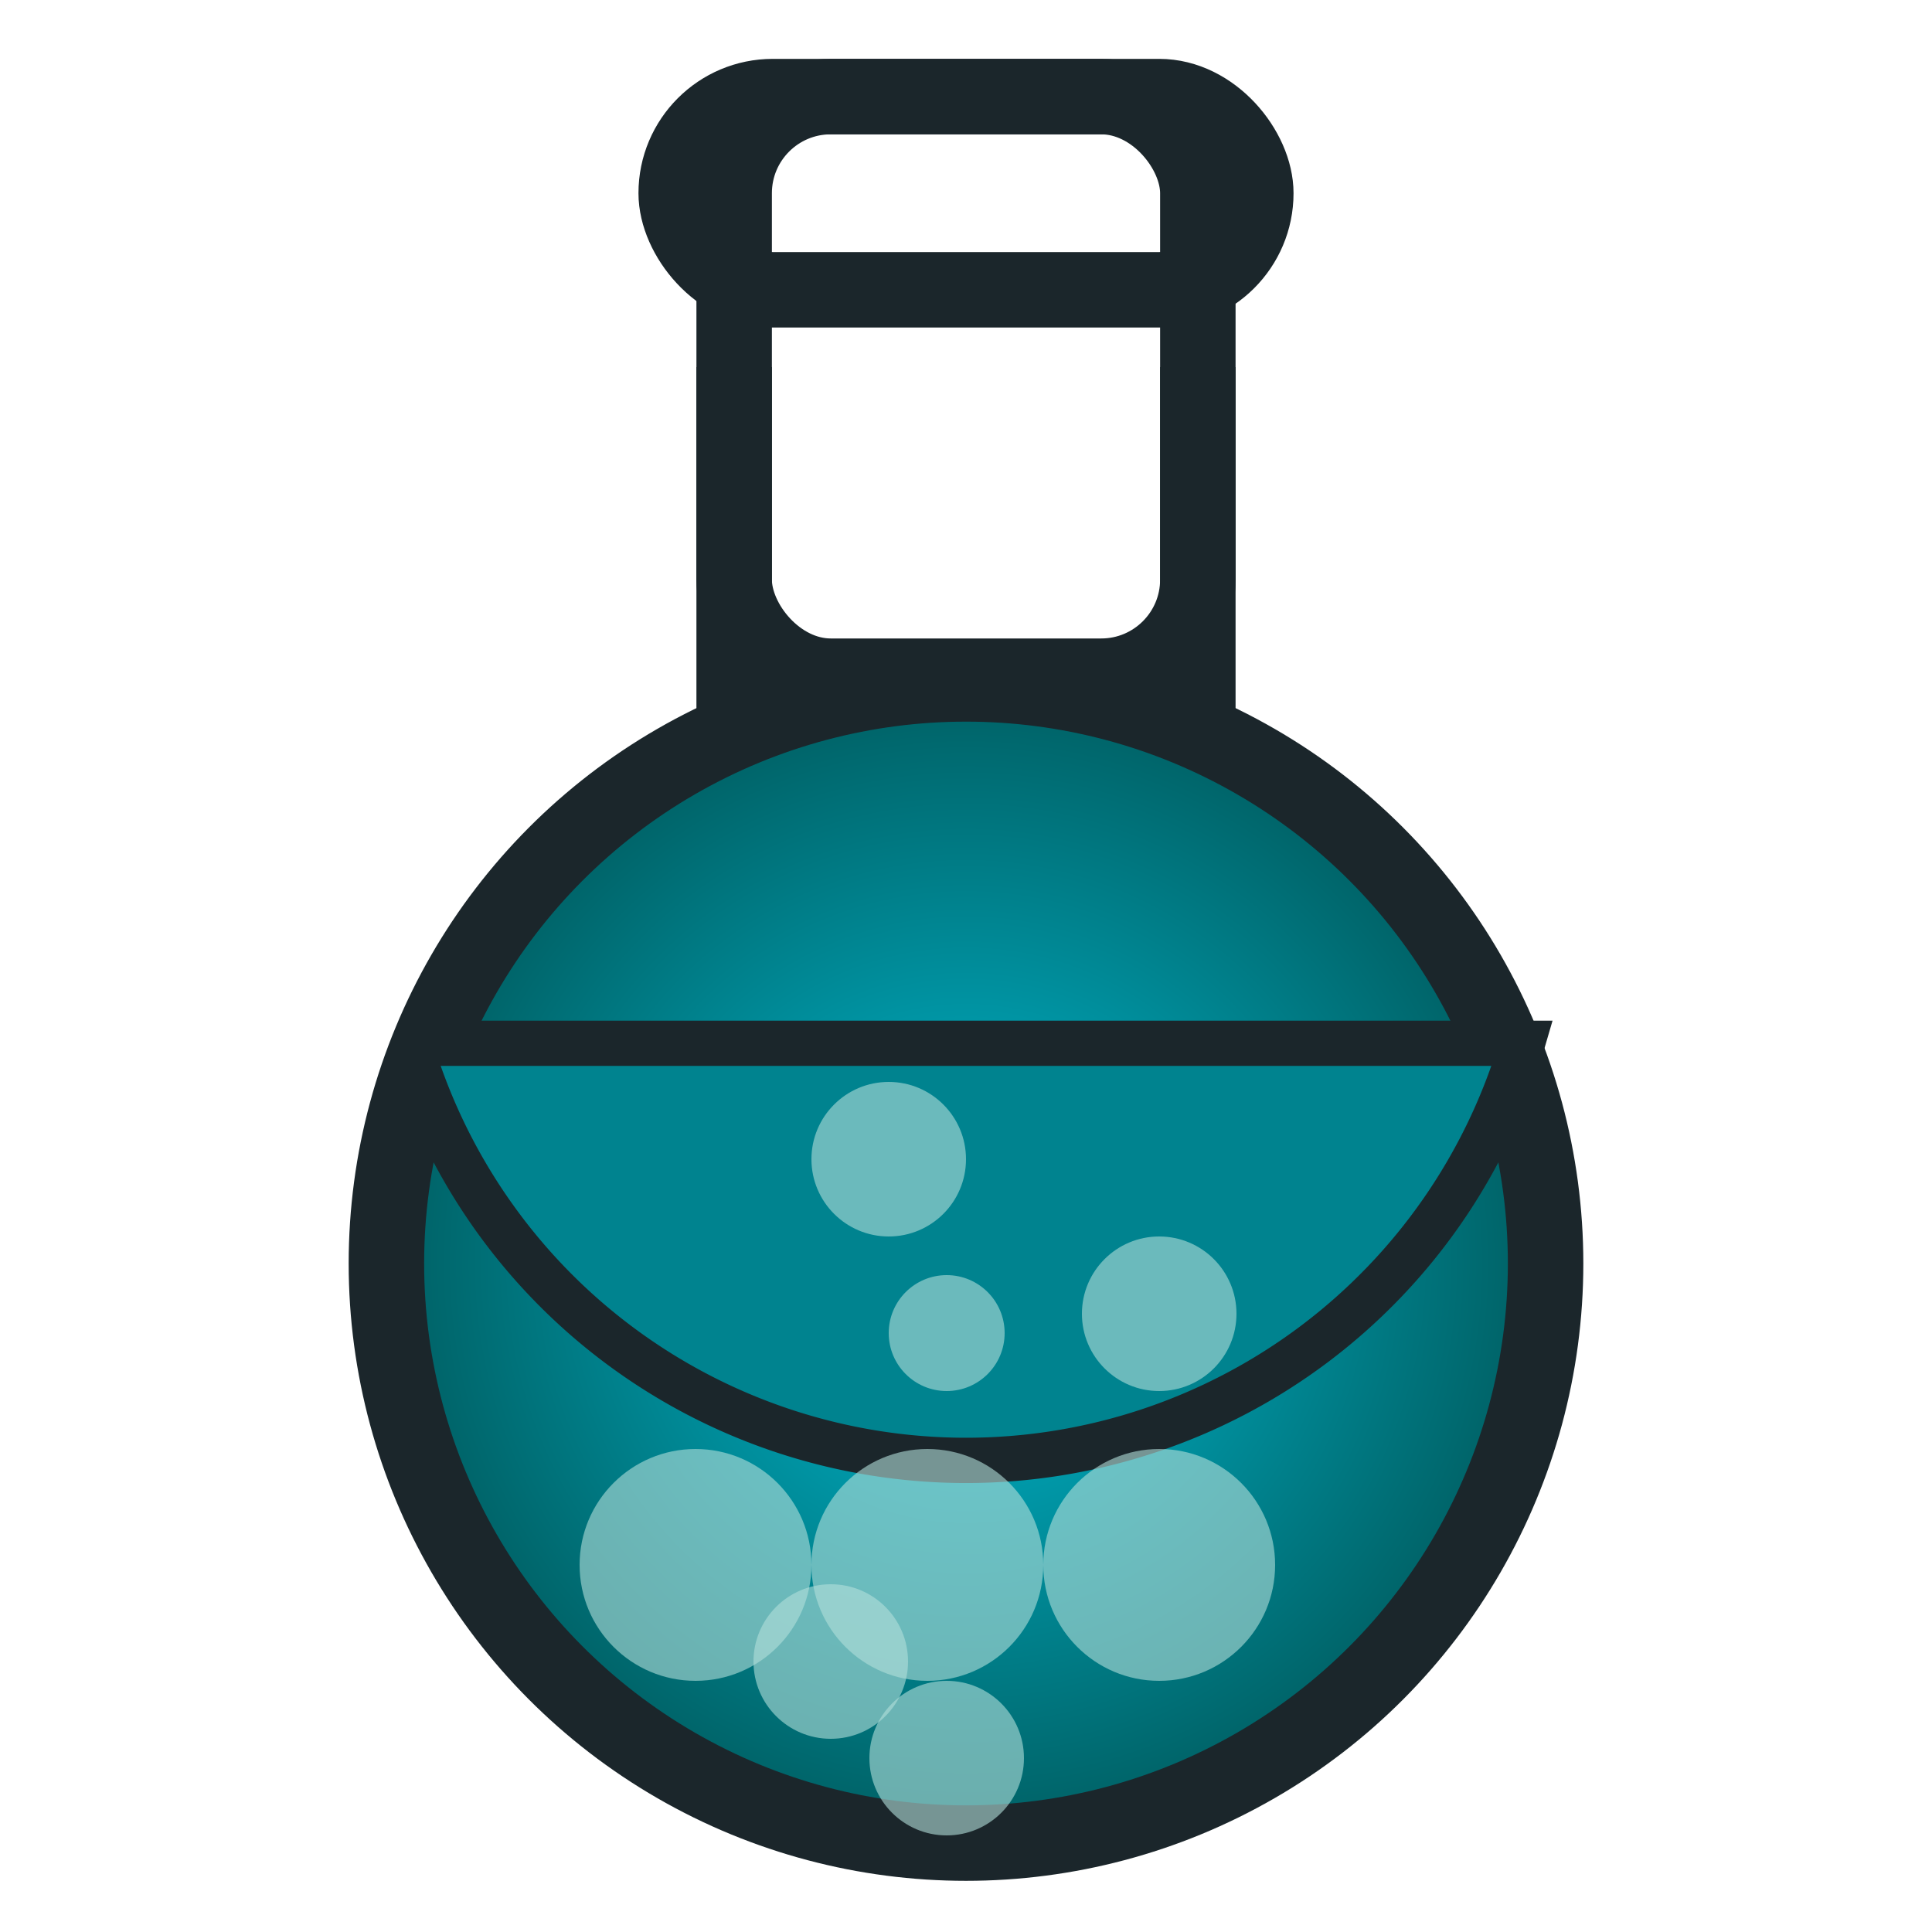
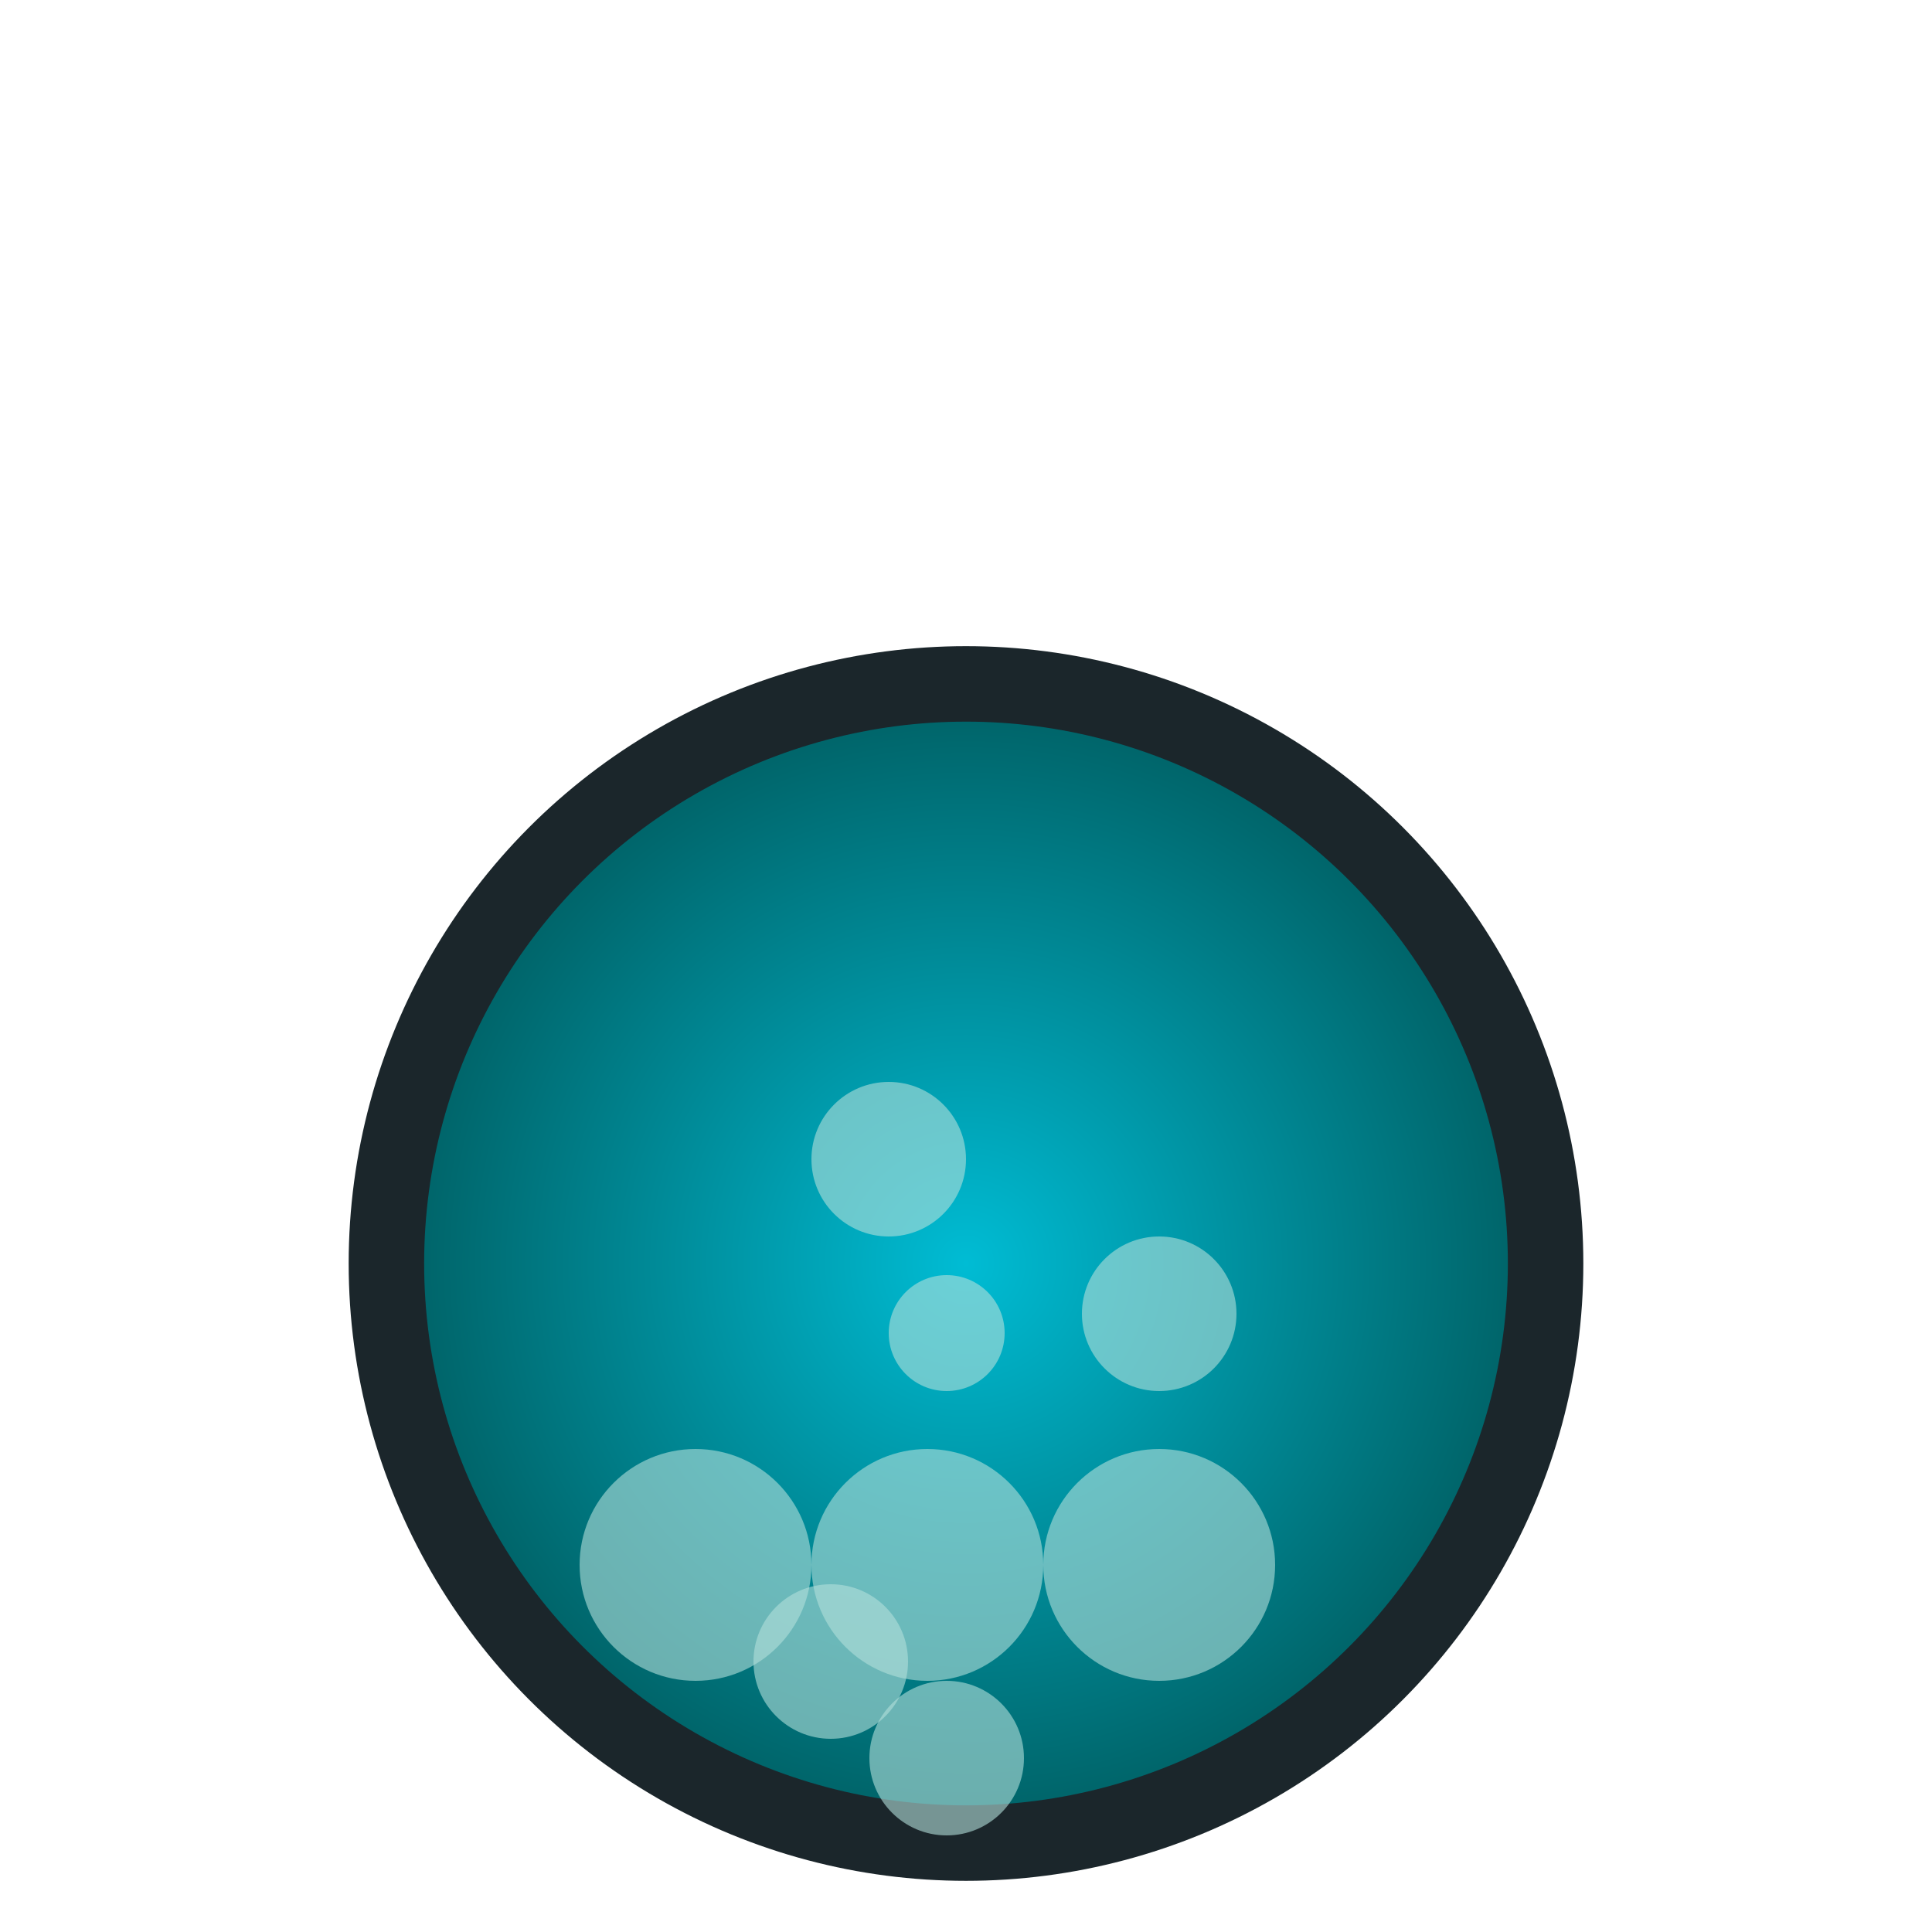
<svg xmlns="http://www.w3.org/2000/svg" width="128" height="128" viewBox="0 0 128 128">
  <defs>
    <radialGradient id="a">
      <stop offset="0%" stop-color="#00bcd4" />
      <stop offset="100%" stop-color="#006064" />
    </radialGradient>
  </defs>
  <circle cx="64" cy="83.71" r="38.4" fill="url(#a)" stroke="#1b262b" stroke-width="5" />
-   <path fill="#00838f" stroke="#1b262b" stroke-width="3" d="M27.14 69.12h73.72a38.4 38.4 0 0 1-73.72 0" />
-   <rect width="30.72" height="38.4" x="48.64" y="6.4" fill="none" stroke="#1b262b" stroke-width="5" rx="6.4" />
-   <rect width="38.4" height="12.8" x="44.8" y="6.4" fill="none" stroke="#1b262b" stroke-width="5" rx="6.4" />
-   <path fill="none" stroke="#1b262b" stroke-width="5" d="M48.64 24.32v24.32m30.72-24.32v24.32" />
  <circle cx="58.88" cy="76.8" r="5.12" fill="#b2dfdb" opacity=".6">
    <animate attributeName="cy" dur="2s" repeatCount="indefinite" values="76.8;25.6;76.8" />
    <animate attributeName="r" dur="2s" repeatCount="indefinite" values="5.12;3.84;5.12" />
  </circle>
  <circle cx="62.72" cy="88.32" r="3.84" fill="#b2dfdb" opacity=".6">
    <animate attributeName="cy" begin="0.5s" dur="2.5s" repeatCount="indefinite" values="88.32;30.72;88.32" />
  </circle>
  <circle cx="61.44" cy="103.68" r="7.68" fill="#b2dfdb" opacity=".6">
    <animate attributeName="cy" begin="1s" dur="3s" repeatCount="indefinite" values="103.68;25.6;103.68" />
    <animate attributeName="r" begin="1s" dur="3s" repeatCount="indefinite" values="7.68;5.12;7.68" />
  </circle>
  <circle cx="62.72" cy="116.48" r="5.12" fill="#b2dfdb" opacity=".6">
    <animate attributeName="cy" begin="1.5s" dur="2.2s" repeatCount="indefinite" values="116.48;35.84;116.48" />
  </circle>
  <circle cx="76.8" cy="103.68" r="7.68" fill="#b2dfdb" opacity=".6">
    <animate attributeName="cy" begin="2s" dur="2.8s" repeatCount="indefinite" values="103.68;30.72;103.68" />
    <animate attributeName="r" begin="2s" dur="2.8s" repeatCount="indefinite" values="7.68;5.12;7.68" />
  </circle>
  <circle cx="55.04" cy="110.08" r="5.12" fill="#b2dfdb" opacity=".6">
    <animate attributeName="cy" begin="0.8s" dur="2.3s" repeatCount="indefinite" values="110.08;38.4;110.08" />
  </circle>
  <circle cx="76.8" cy="87.04" r="5.12" fill="#b2dfdb" opacity=".6">
    <animate attributeName="cy" begin="1.2s" dur="2.7s" repeatCount="indefinite" values="87.04;25.6;87.04" />
  </circle>
  <circle cx="46.08" cy="103.68" r="7.68" fill="#b2dfdb" opacity=".6">
    <animate attributeName="cy" begin="0.4s" dur="2.4s" repeatCount="indefinite" values="103.68;35.84;103.68" />
  </circle>
</svg>